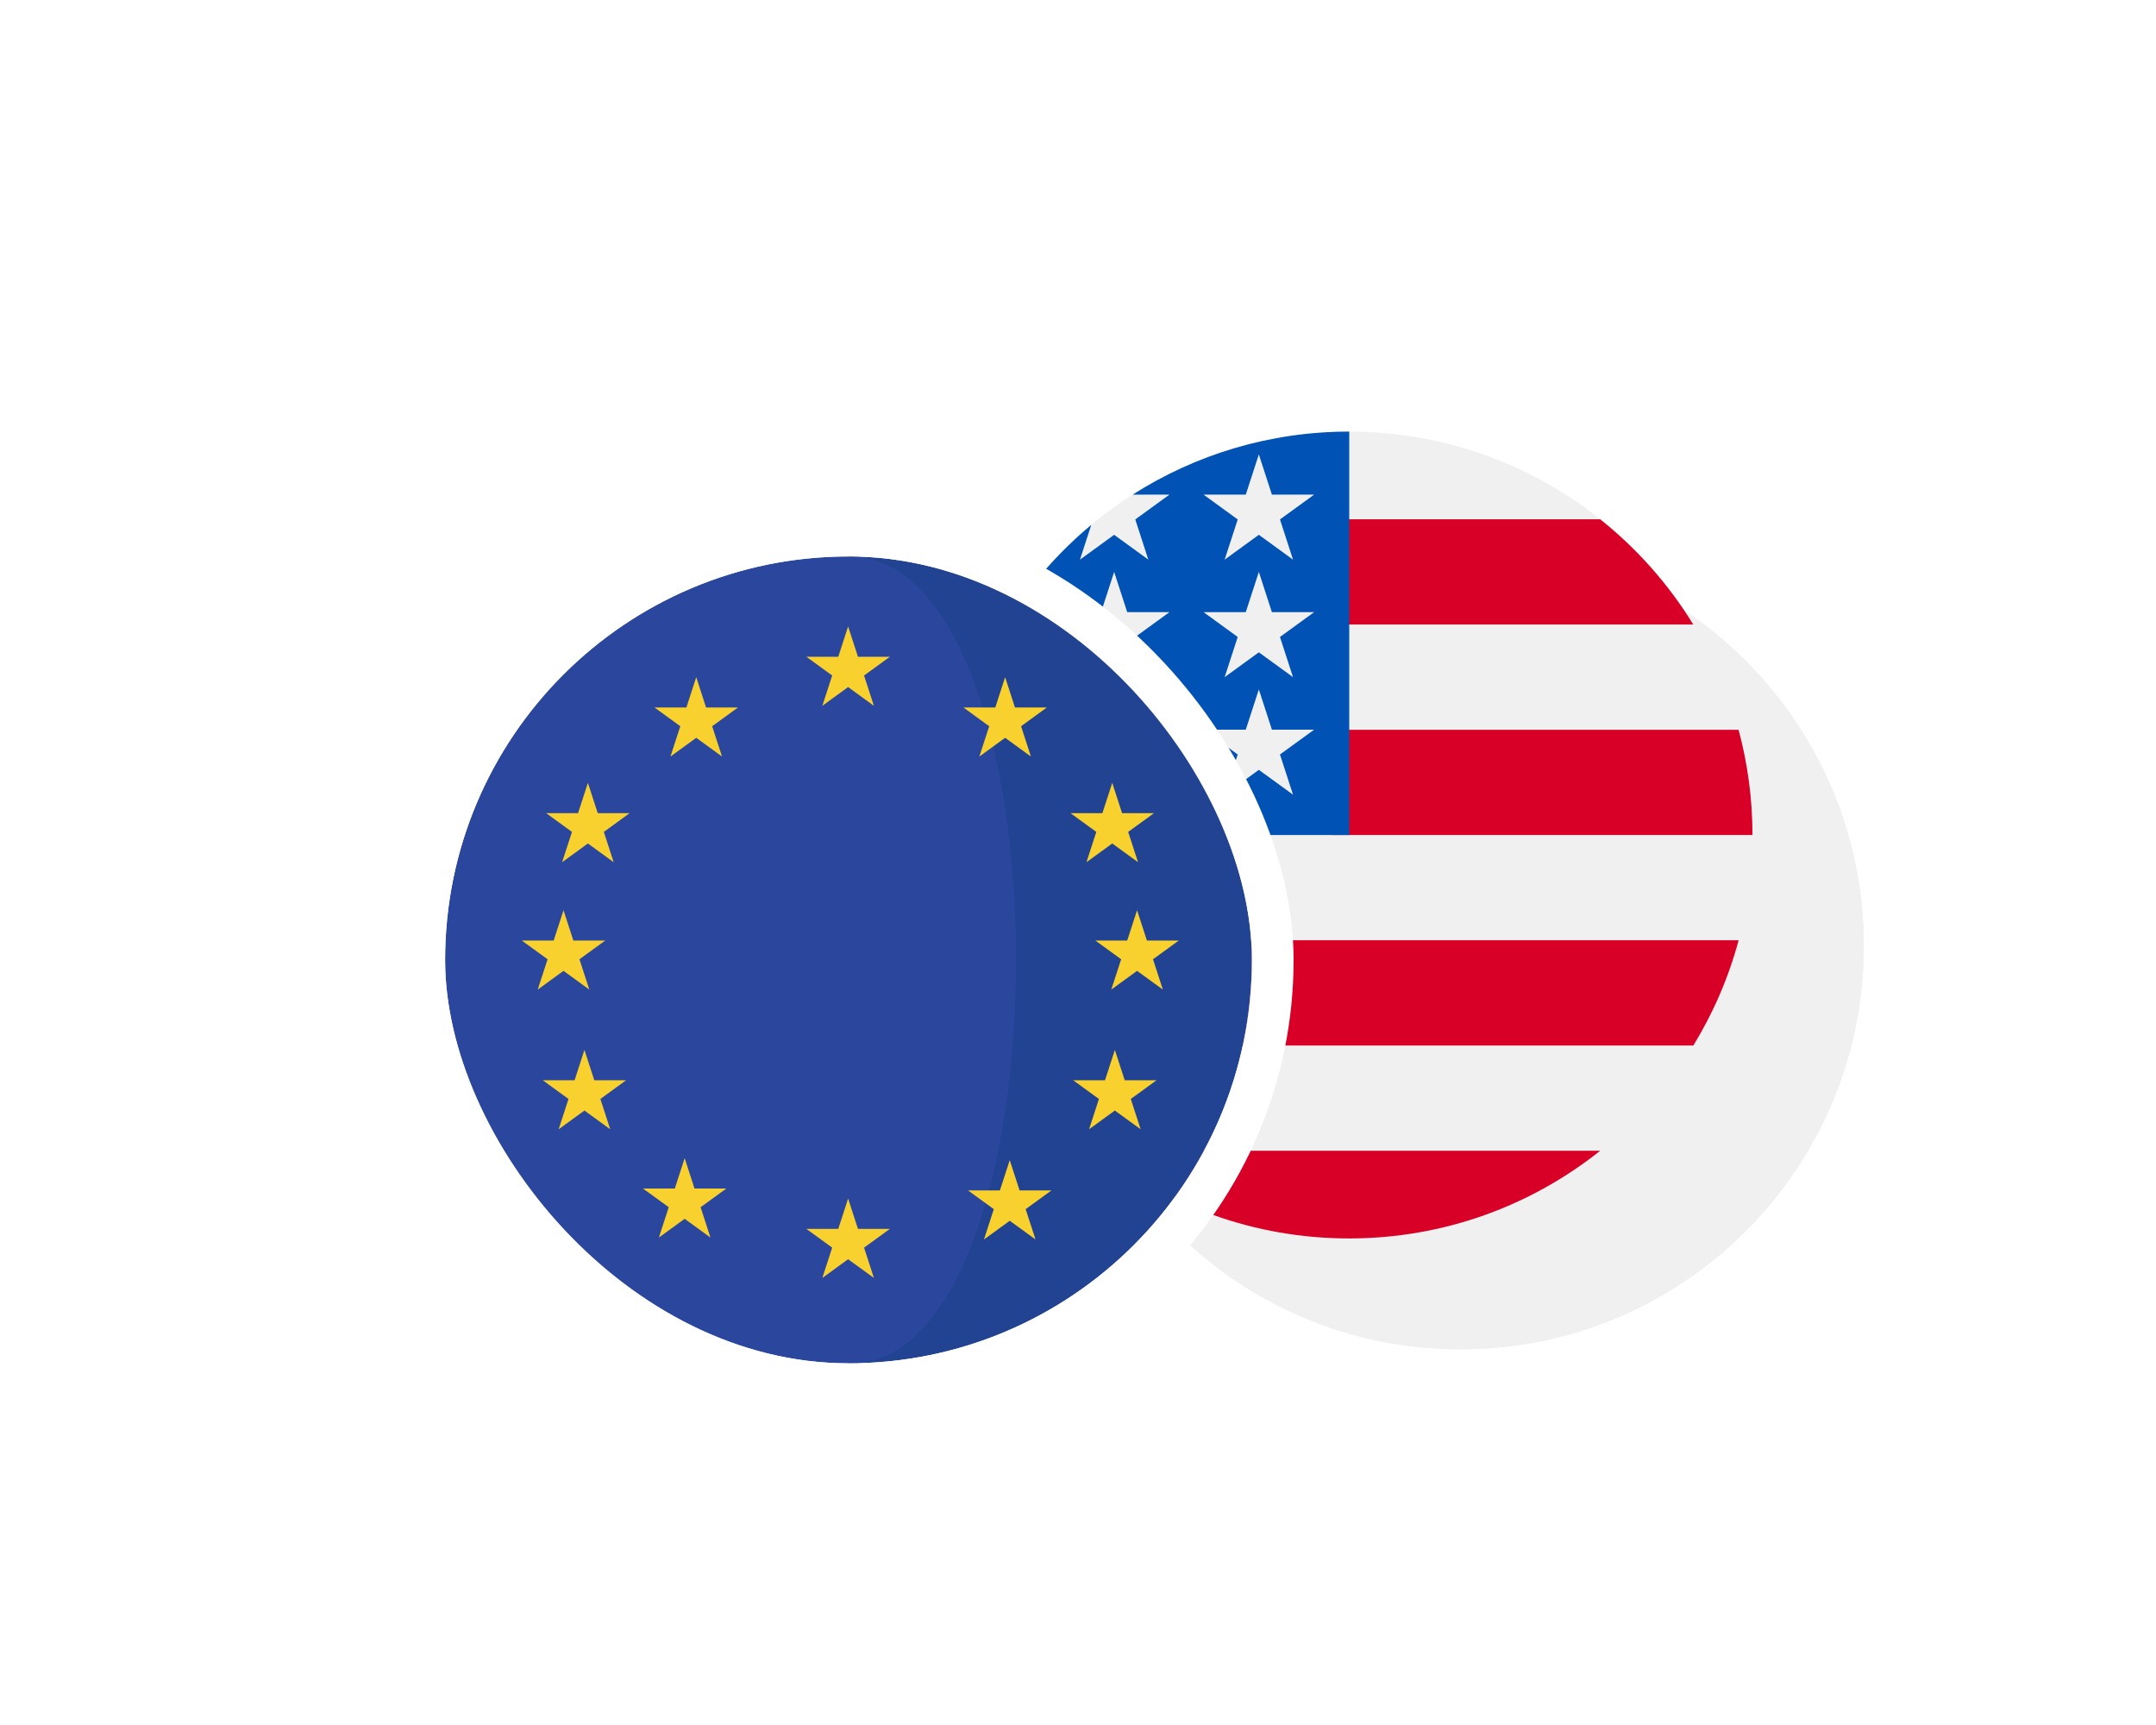
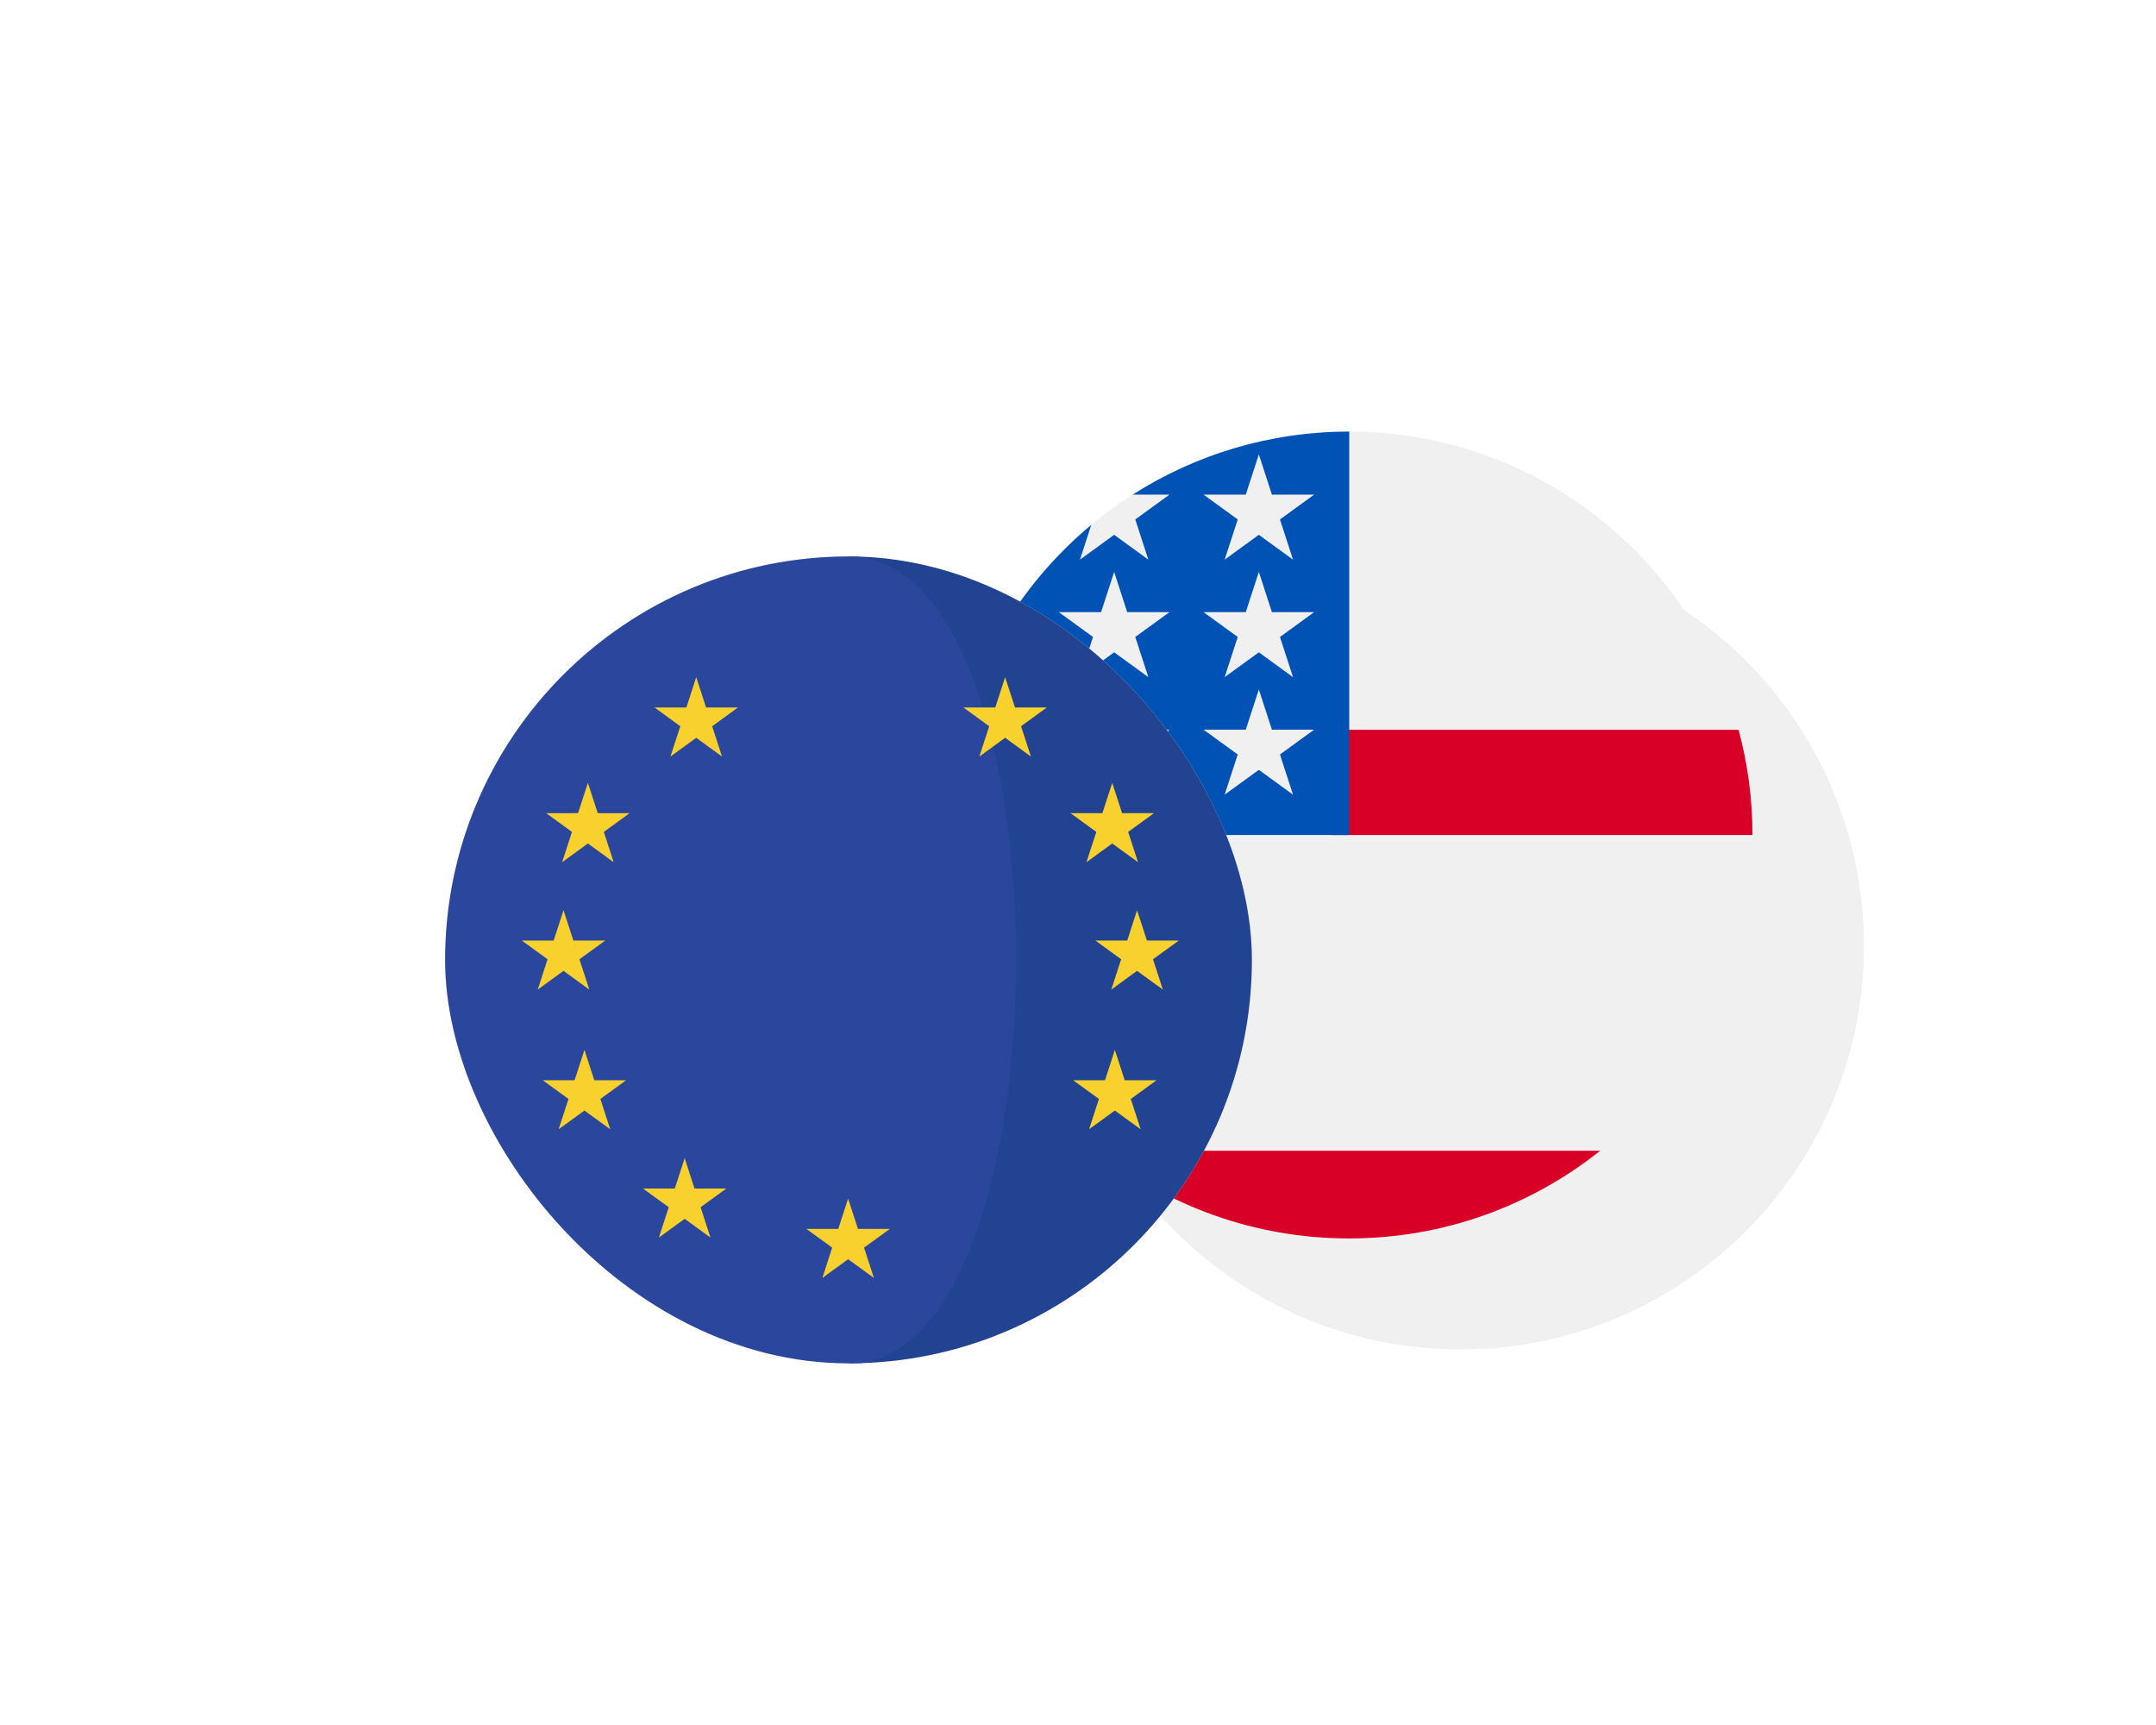
<svg xmlns="http://www.w3.org/2000/svg" width="155" height="124" viewBox="0 0 155 124" fill="none">
  <g clip-path="url(#clip0_2329_129)">
    <g filter="url(#filter0_d_2329_129)">
      <g clip-path="url(#clip1_2329_129)">
        <path d="M68 60C68 43.984 80.984 31 97 31C113.016 31 126 43.984 126 60C126 76.016 113.016 89 97 89C80.984 89 68 76.016 68 60Z" fill="#D9D9D9" />
        <path d="M97.025 89.05C113.055 89.05 126.05 76.055 126.05 60.025C126.05 43.995 113.055 31 97.025 31C80.995 31 68 43.995 68 60.025C68 76.055 80.995 89.05 97.025 89.05Z" fill="#F0F0F0" />
        <path d="M97.026 72.644C103.995 72.644 109.646 66.994 109.646 60.025C109.646 53.055 103.995 47.405 97.026 47.405C90.056 47.405 84.406 53.055 84.406 60.025C84.406 66.994 90.056 72.644 97.026 72.644Z" fill="#D80027" />
      </g>
      <path d="M97 29.5C113.845 29.5 127.5 43.155 127.5 60C127.5 76.845 113.845 90.5 97 90.5C80.155 90.5 66.5 76.845 66.5 60C66.5 43.155 80.155 29.5 97 29.5Z" stroke="white" stroke-width="3" />
    </g>
    <path d="M97 89.025C113.016 89.025 126 76.041 126 60.025C126 44.009 113.016 31.025 97 31.025C80.984 31.025 68 44.009 68 60.025C68 76.041 80.984 89.025 97 89.025Z" fill="#F0F0F0" />
    <path d="M95.728 60.025H125.989C125.989 57.408 125.64 54.872 124.99 52.46H95.728V60.025Z" fill="#D80027" />
-     <path d="M95.728 44.894H121.733C119.958 41.997 117.688 39.437 115.041 37.329H95.728V44.894Z" fill="#D80027" />
    <path d="M96.99 89.024C103.816 89.024 110.089 86.665 115.042 82.72H78.939C83.892 86.665 90.165 89.024 96.99 89.024Z" fill="#D80027" />
-     <path d="M72.251 75.155H121.738C123.163 72.829 124.268 70.287 124.995 67.589H68.993C69.72 70.287 70.825 72.829 72.251 75.155Z" fill="#D80027" />
    <path d="M81.433 35.554H84.076L81.618 37.34L82.557 40.23L80.099 38.444L77.641 40.23L78.452 37.733C76.287 39.536 74.39 41.648 72.827 44.002H73.674L72.109 45.139C71.865 45.545 71.632 45.958 71.407 46.378L72.155 48.677L70.761 47.664C70.414 48.399 70.097 49.149 69.812 49.916L70.635 52.45H73.674L71.216 54.235L72.155 57.125L69.697 55.339L68.224 56.409C68.077 57.594 68 58.8 68 60.025H97C97 44.009 97 42.121 97 31.025C91.271 31.025 85.931 32.687 81.433 35.554ZM82.557 57.125L80.099 55.339L77.641 57.125L78.58 54.235L76.121 52.45H79.16L80.099 49.56L81.038 52.45H84.076L81.618 54.235L82.557 57.125ZM81.618 45.788L82.557 48.677L80.099 46.891L77.641 48.677L78.58 45.788L76.121 44.002H79.16L80.099 41.112L81.038 44.002H84.076L81.618 45.788ZM92.959 57.125L90.501 55.339L88.043 57.125L88.982 54.235L86.524 52.45H89.562L90.501 49.56L91.44 52.45H94.478L92.02 54.235L92.959 57.125ZM92.02 45.788L92.959 48.677L90.501 46.891L88.043 48.677L88.982 45.788L86.524 44.002H89.562L90.501 41.112L91.44 44.002H94.478L92.02 45.788ZM92.02 37.34L92.959 40.23L90.501 38.444L88.043 40.23L88.982 37.34L86.524 35.554H89.562L90.501 32.664L91.44 35.554H94.478L92.02 37.34Z" fill="#0052B4" />
    <g filter="url(#filter1_d_2329_129)">
      <g clip-path="url(#clip2_2329_129)">
        <rect x="24" y="32" width="58" height="58" rx="29" fill="#D9D9D9" />
        <path d="M53.027 32V90.045C69.056 90.045 82.05 77.051 82.05 61.023C82.05 44.993 69.056 32 53.027 32Z" fill="#214391" />
        <path d="M53.022 32.001C36.994 32.001 24 44.994 24 61.023C24 77.052 36.994 90.046 53.022 90.046C69.051 90.046 69.051 32.001 53.022 32.001Z" fill="#2B479D" />
-         <path d="M52.973 37.033L53.681 39.212H55.973L54.119 40.558L54.827 42.736L52.973 41.389L51.12 42.736L51.828 40.558L49.974 39.212H52.265L52.973 37.033Z" fill="#F8D12E" />
        <path d="M52.973 78.159L53.681 80.339H55.973L54.119 81.685L54.827 83.864L52.973 82.517L51.12 83.864L51.828 81.685L49.974 80.339H52.265L52.973 78.159Z" fill="#F8D12E" />
        <path d="M64.261 40.678L64.969 42.857H67.26L65.407 44.205L66.115 46.383L64.261 45.036L62.408 46.383L63.116 44.205L61.263 42.857H63.554L64.261 40.678Z" fill="#F8D12E" />
        <path d="M71.962 48.275L72.669 50.454H74.961L73.107 51.801L73.815 53.979L71.962 52.633L70.108 53.979L70.816 51.801L68.962 50.454H71.253L71.962 48.275Z" fill="#F8D12E" />
        <path d="M72.15 67.472L72.857 69.651H75.149L73.295 70.998L74.003 73.176L72.15 71.83L70.296 73.176L71.004 70.998L69.15 69.651H71.442L72.15 67.472Z" fill="#F8D12E" />
        <path d="M34.265 48.275L34.973 50.454H37.264L35.411 51.801L36.118 53.979L34.265 52.633L32.412 53.979L33.12 51.801L31.267 50.454H33.558L34.265 48.275Z" fill="#F8D12E" />
        <path d="M73.747 57.431L74.454 59.61H76.746L74.892 60.956L75.6 63.135L73.747 61.789L71.893 63.135L72.602 60.956L70.748 59.61H73.038L73.747 57.431Z" fill="#F8D12E" />
        <path d="M32.513 57.431L33.22 59.61H35.511L33.658 60.956L34.366 63.135L32.513 61.789L30.659 63.135L31.367 60.956L29.514 59.61H31.805L32.513 57.431Z" fill="#F8D12E" />
        <path d="M34.017 67.472L34.724 69.651H37.015L35.162 70.998L35.87 73.176L34.017 71.83L32.163 73.176L32.871 70.998L31.018 69.651H33.309L34.017 67.472Z" fill="#F8D12E" />
-         <path d="M64.593 75.394L65.3 77.573H67.591L65.737 78.92L66.446 81.099L64.593 79.753L62.739 81.099L63.447 78.92L61.593 77.573H63.885L64.593 75.394Z" fill="#F8D12E" />
        <path d="M42.054 40.678L42.761 42.857H45.053L43.199 44.205L43.908 46.383L42.054 45.036L40.201 46.383L40.909 44.205L39.055 42.857H41.346L42.054 40.678Z" fill="#F8D12E" />
        <path d="M41.222 75.255L41.93 77.434H44.221L42.368 78.78L43.075 80.959L41.222 79.613L39.369 80.959L40.077 78.78L38.223 77.434H40.514L41.222 75.255Z" fill="#F8D12E" />
      </g>
-       <rect x="22.5" y="30.5" width="61" height="61" rx="30.5" stroke="white" stroke-width="3" />
    </g>
  </g>
  <defs>
    <filter id="filter0_d_2329_129" x="37" y="0" width="136" height="136" filterUnits="userSpaceOnUse" color-interpolation-filters="sRGB">
      <feFlood flood-opacity="0" result="BackgroundImageFix" />
      <feColorMatrix in="SourceAlpha" type="matrix" values="0 0 0 0 0 0 0 0 0 0 0 0 0 0 0 0 0 0 127 0" result="hardAlpha" />
      <feOffset dx="8" dy="8" />
      <feGaussianBlur stdDeviation="18" />
      <feComposite in2="hardAlpha" operator="out" />
      <feColorMatrix type="matrix" values="0 0 0 0 0 0 0 0 0 0 0 0 0 0 0 0 0 0 0.06 0" />
      <feBlend mode="normal" in2="BackgroundImageFix" result="effect1_dropShadow_2329_129" />
      <feBlend mode="normal" in="SourceGraphic" in2="effect1_dropShadow_2329_129" result="shape" />
    </filter>
    <filter id="filter1_d_2329_129" x="-7" y="1" width="136" height="136" filterUnits="userSpaceOnUse" color-interpolation-filters="sRGB">
      <feFlood flood-opacity="0" result="BackgroundImageFix" />
      <feColorMatrix in="SourceAlpha" type="matrix" values="0 0 0 0 0 0 0 0 0 0 0 0 0 0 0 0 0 0 127 0" result="hardAlpha" />
      <feOffset dx="8" dy="8" />
      <feGaussianBlur stdDeviation="18" />
      <feComposite in2="hardAlpha" operator="out" />
      <feColorMatrix type="matrix" values="0 0 0 0 0 0 0 0 0 0 0 0 0 0 0 0 0 0 0.06 0" />
      <feBlend mode="normal" in2="BackgroundImageFix" result="effect1_dropShadow_2329_129" />
      <feBlend mode="normal" in="SourceGraphic" in2="effect1_dropShadow_2329_129" result="shape" />
    </filter>
    <clipPath id="clip0_2329_129">
      <rect width="155" height="124" fill="white" />
    </clipPath>
    <clipPath id="clip1_2329_129">
      <path d="M68 60C68 43.984 80.984 31 97 31C113.016 31 126 43.984 126 60C126 76.016 113.016 89 97 89C80.984 89 68 76.016 68 60Z" fill="white" />
    </clipPath>
    <clipPath id="clip2_2329_129">
      <rect x="24" y="32" width="58" height="58" rx="29" fill="white" />
    </clipPath>
  </defs>
</svg>